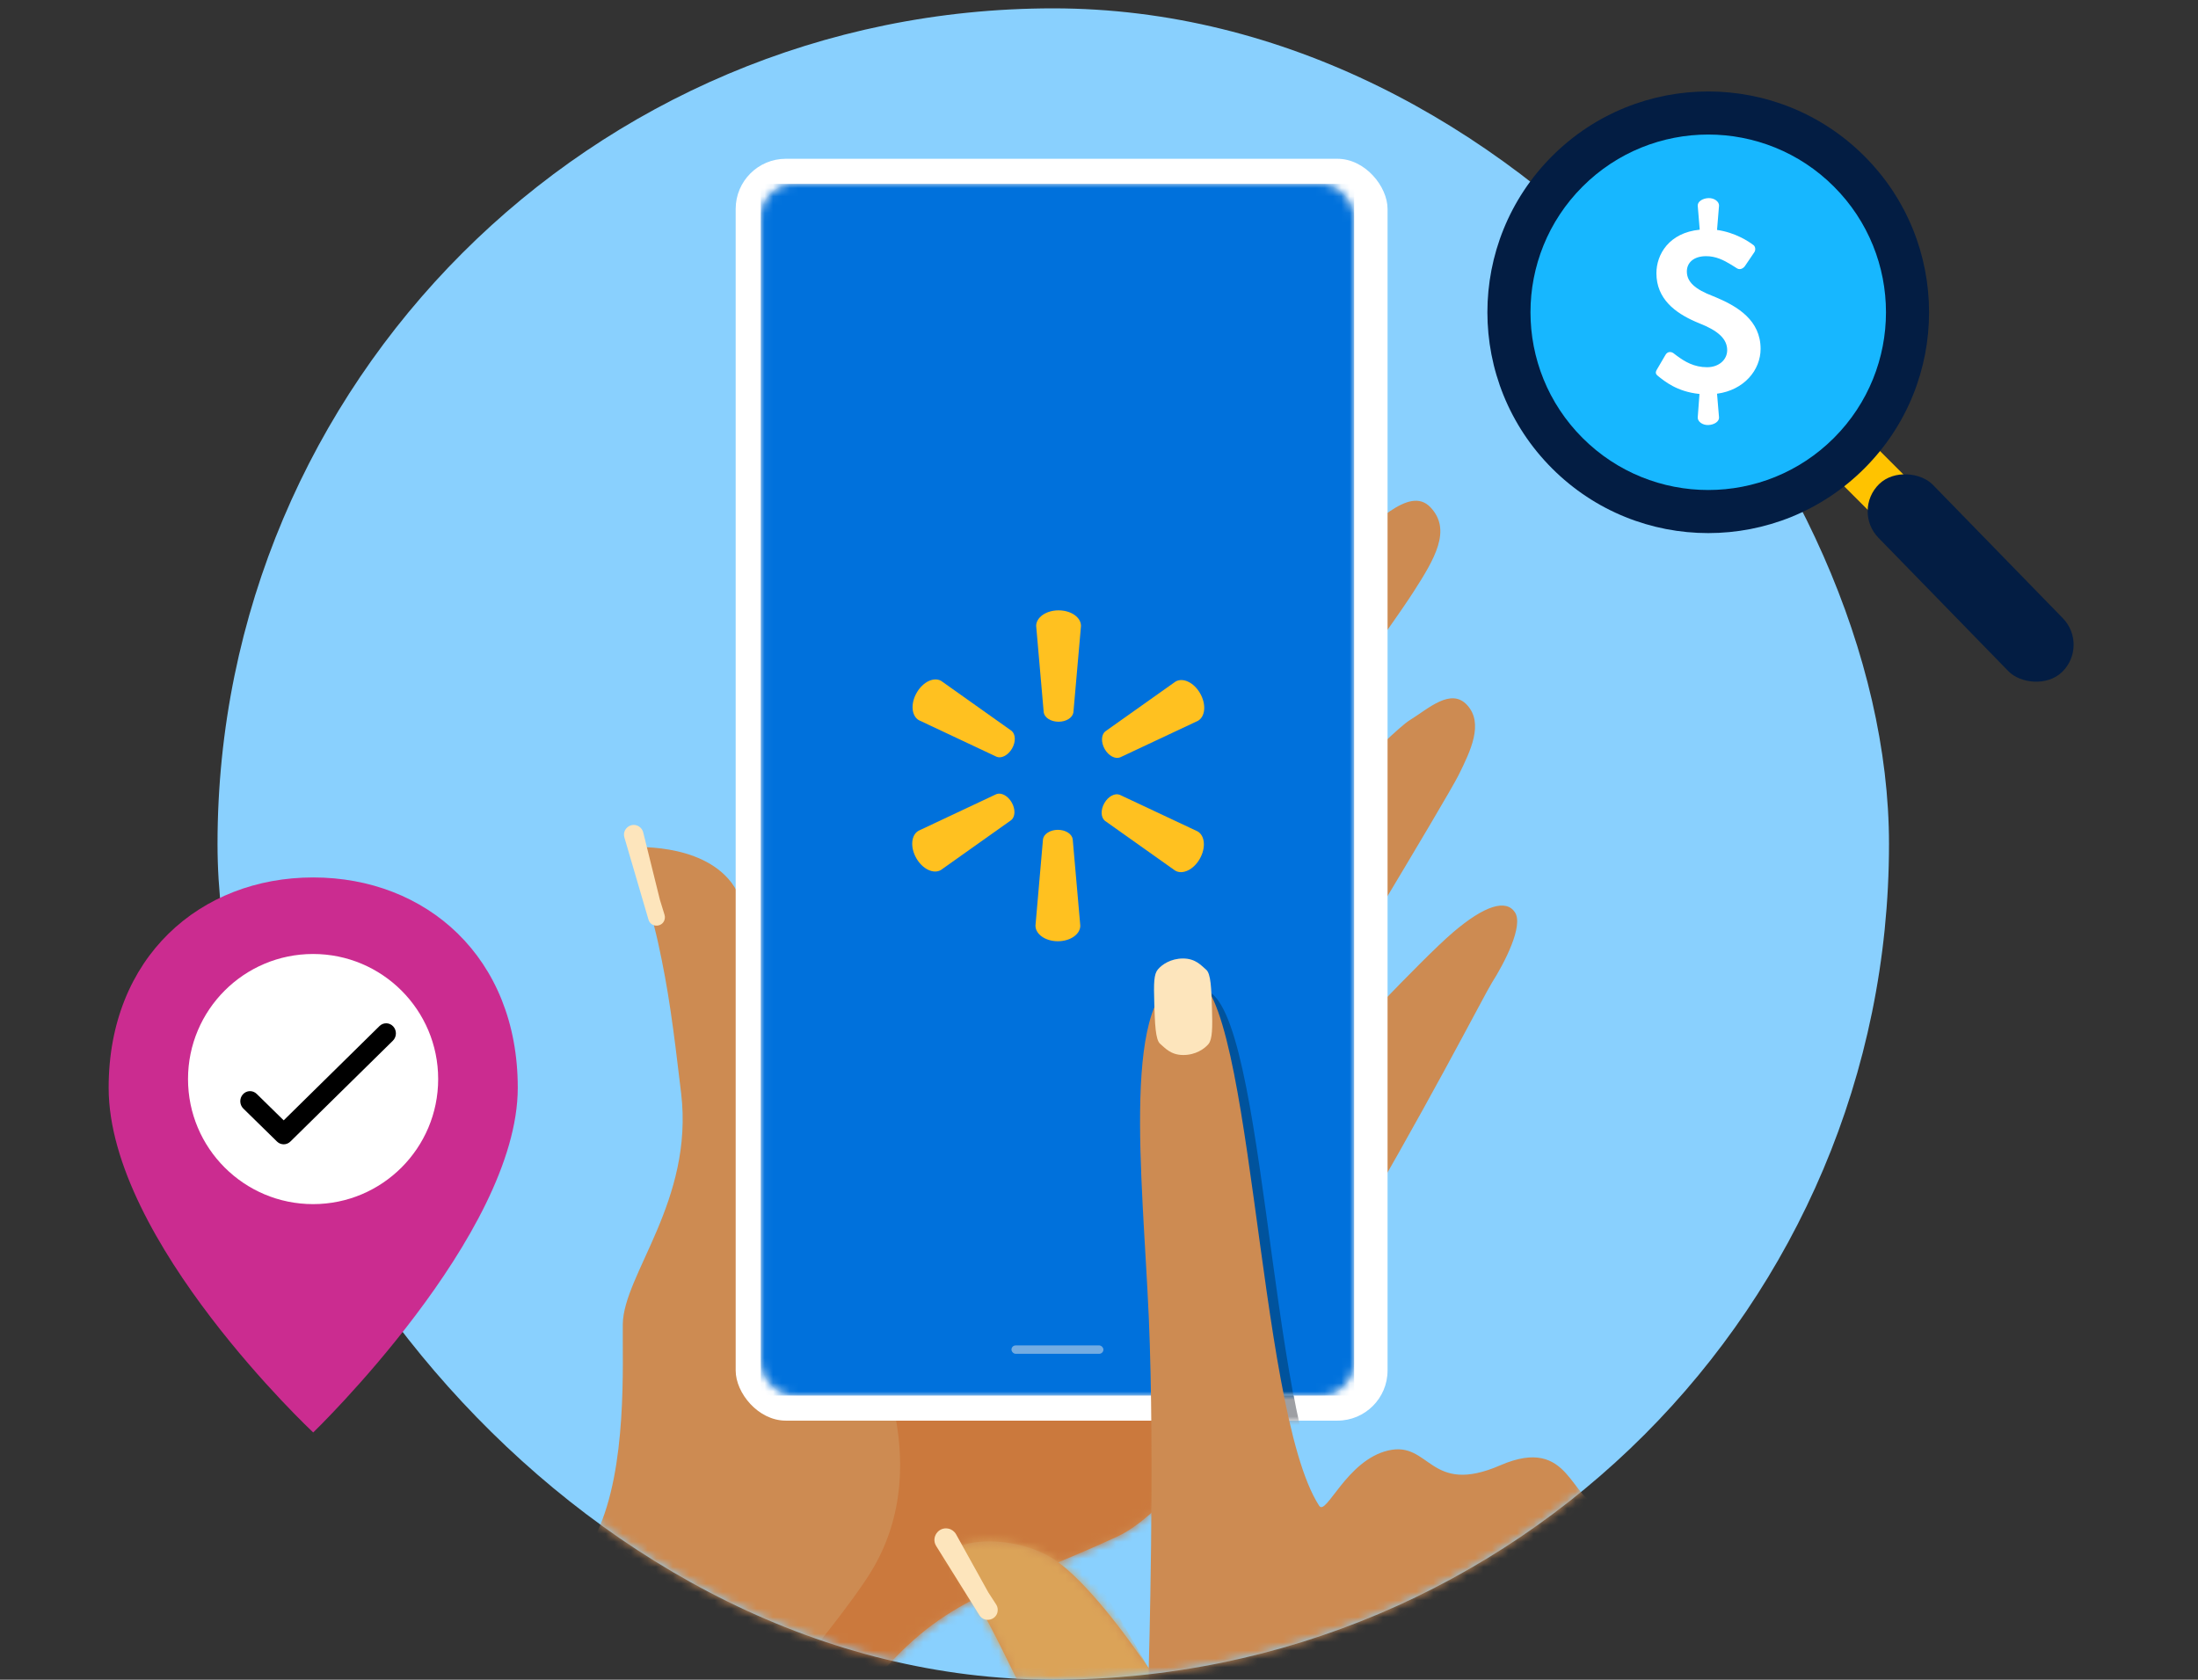
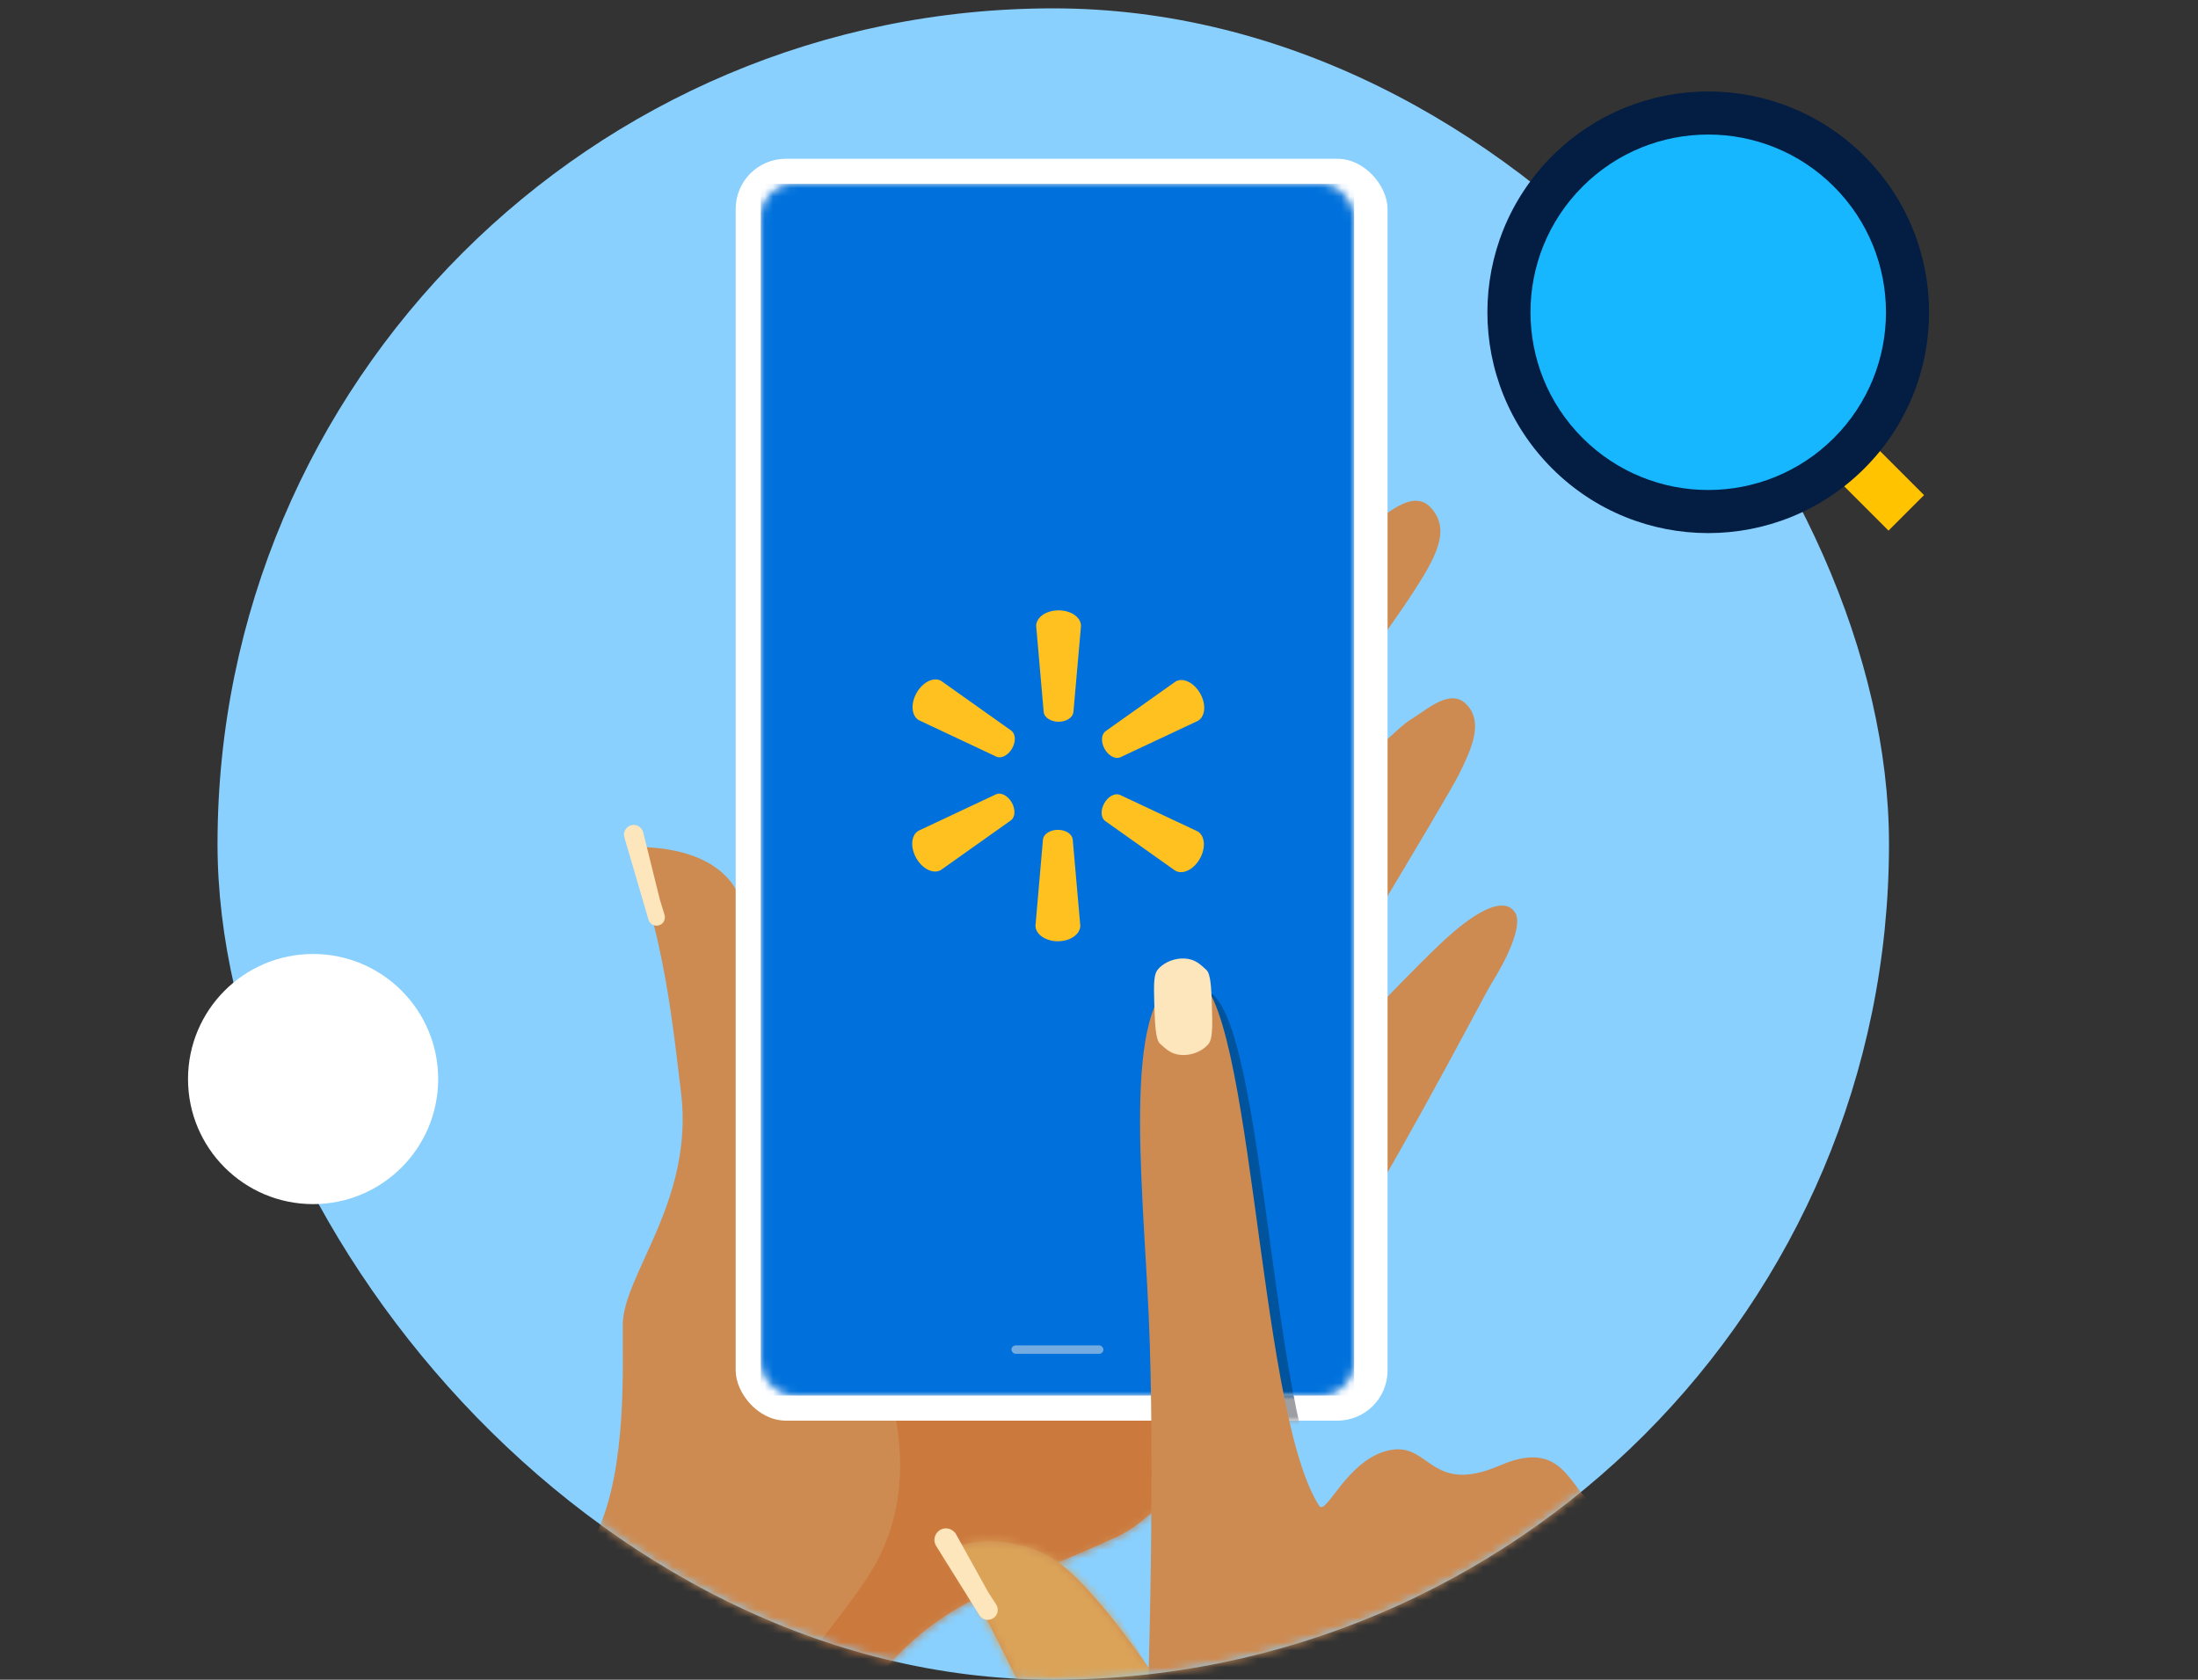
<svg xmlns="http://www.w3.org/2000/svg" width="263" height="201" viewBox="0 0 263 201" fill="none">
  <rect x="0" y="0" width="263" height="201" fill="#333333" stroke="none" />
  <rect x="26.027" y="1" width="200" height="200" rx="100" fill="#89D0FE" />
  <mask id="mask0_1015_257851" style="mask-type:luminance" maskUnits="userSpaceOnUse" x="26" y="1" width="201" height="200">
    <rect x="26.027" y="1" width="200" height="200" rx="100" fill="white" />
  </mask>
  <g mask="url(#mask0_1015_257851)">
    <path fill-rule="evenodd" clip-rule="evenodd" d="M45.388 220.69C27.831 241.237 7.027 258.776 7.027 258.776L70.942 265.365C70.942 265.365 96.217 211.289 104.69 201.082C113.163 190.876 119.619 190.374 133.74 183.85C147.86 177.326 176.916 120.11 178.485 117.645C180.054 115.179 182.318 110.77 181.27 109.174C180.221 107.578 177.669 108.314 173.841 111.587C170.014 114.86 159.269 126.378 159.269 126.378L156.098 123.717C156.098 123.717 173.099 95.632 174.542 92.721C175.984 89.81 177.53 86.583 175.577 84.403C173.623 82.224 170.911 84.811 168.681 86.182C166.45 87.552 154.057 100.389 154.057 100.389C154.057 100.389 146.447 94.004 149.946 93.697C153.445 93.391 166.536 74.862 169.104 70.866C171.671 66.871 173.74 63.409 171.152 60.697C168.564 57.985 164.307 63.059 160.429 65.749C156.551 68.438 142.663 84.344 142.663 84.344L96.642 135.97C96.642 135.97 91.254 110.525 87.523 105.623C83.792 100.721 75.4 101.395 75.4 101.395C75.4 101.395 77.637 107.772 78.754 112.854C79.995 118.506 80.553 122.812 81.502 130.831C83.023 143.689 74.594 152.502 74.518 158.473C74.459 163.111 75.099 175.654 71.412 183.426C62.978 201.206 62.946 200.142 45.388 220.69Z" fill="#CD8B52" />
    <mask id="mask1_1015_257851" style="mask-type:luminance" maskUnits="userSpaceOnUse" x="7" y="59" width="175" height="207">
      <path fill-rule="evenodd" clip-rule="evenodd" d="M45.388 220.69C27.831 241.237 7.027 258.776 7.027 258.776L70.942 265.365C70.942 265.365 96.217 211.289 104.69 201.082C113.163 190.876 119.619 190.374 133.74 183.85C147.86 177.326 176.916 120.11 178.485 117.645C180.054 115.179 182.318 110.77 181.27 109.174C180.221 107.578 177.669 108.314 173.841 111.587C170.014 114.86 159.269 126.378 159.269 126.378L156.098 123.717C156.098 123.717 173.099 95.632 174.542 92.721C175.984 89.81 177.53 86.583 175.577 84.403C173.623 82.224 170.911 84.811 168.681 86.182C166.45 87.552 154.057 100.389 154.057 100.389C154.057 100.389 146.447 94.004 149.946 93.697C153.445 93.391 166.536 74.862 169.104 70.866C171.671 66.871 173.74 63.409 171.152 60.697C168.564 57.985 164.307 63.059 160.429 65.749C156.551 68.438 142.663 84.344 142.663 84.344L96.642 135.97C96.642 135.97 91.254 110.525 87.523 105.623C83.792 100.721 75.4 101.395 75.4 101.395C75.4 101.395 77.637 107.772 78.754 112.854C79.995 118.506 80.553 122.812 81.502 130.831C83.023 143.689 74.594 152.502 74.518 158.473C74.459 163.111 75.099 175.654 71.412 183.426C62.978 201.206 62.946 200.142 45.388 220.69Z" fill="white" />
    </mask>
    <g mask="url(#mask1_1015_257851)">
      <path fill-rule="evenodd" clip-rule="evenodd" d="M44.585 257.458C44.585 257.458 95.706 201.824 104.15 188.201C112.594 174.579 103.349 158.889 103.349 158.889L139.82 78.717L165.421 156.397L161.302 183.201L74.925 257.162L44.585 257.458Z" fill="#CB793D" />
    </g>
    <rect x="88.027" y="19" width="78" height="151" rx="6" fill="white" />
    <mask id="mask2_1015_257851" style="mask-type:luminance" maskUnits="userSpaceOnUse" x="88" y="19" width="79" height="151">
      <rect x="88.027" y="19" width="78" height="151" rx="6" fill="white" />
    </mask>
    <g mask="url(#mask2_1015_257851)">
      <path fill-rule="evenodd" clip-rule="evenodd" d="M162.855 237.264C162.855 237.264 214.845 214.369 211.709 203.651L210.795 200.552C208.124 191.603 206.061 185.788 203.321 183.134C200.277 180.185 196.788 181.387 192.888 181.116C189.074 180.851 189.208 173.004 181.298 176.089L180.746 176.316C172.275 179.989 172.43 173.38 167.404 174.553C162.448 175.709 160.013 182.41 159.188 181.134C151.563 169.344 151.345 116.601 143.411 118.028C135.597 119.434 138.097 141.26 138.877 157.959L138.912 158.726C139.403 169.919 139.399 183.843 138.902 200.496C134.958 194.49 131.398 190.3 128.221 187.925C123.457 184.363 115.564 184.951 115.027 187.197C120.026 194.087 136.526 225.293 162.855 237.264Z" fill="#9E9FA3" />
    </g>
    <rect x="91.027" y="22" width="71" height="145" rx="4" fill="#F3F3F3" />
    <mask id="mask3_1015_257851" style="mask-type:luminance" maskUnits="userSpaceOnUse" x="91" y="22" width="72" height="145">
      <rect x="91.027" y="22" width="71" height="145" rx="4" fill="white" />
    </mask>
    <g mask="url(#mask3_1015_257851)">
      <rect x="91.027" y="22" width="71" height="145" fill="#0071DC" />
      <path fill-rule="evenodd" clip-rule="evenodd" d="M162.918 237.691C162.918 237.691 214.907 214.796 211.772 204.079L210.857 200.979C208.186 192.03 206.123 186.215 203.384 183.562C200.34 180.613 196.85 181.814 192.95 181.543C189.137 181.278 189.27 173.432 181.36 176.516L180.808 176.743C172.338 180.416 172.492 173.807 167.466 174.98C162.511 176.136 160.076 182.838 159.25 181.561C151.625 169.771 151.408 117.029 143.474 118.456C135.66 119.861 138.159 141.687 138.94 158.386L138.974 159.153C139.465 170.346 139.462 184.27 138.965 200.923C135.021 194.918 131.46 190.727 128.284 188.353C123.519 184.79 115.626 185.379 115.09 187.624C120.088 194.514 136.588 225.72 162.918 237.691Z" fill="#00539D" />
      <rect opacity="0.5" x="121.027" y="161" width="11" height="1" rx="0.5" fill="#E8E8E8" />
    </g>
    <path fill-rule="evenodd" clip-rule="evenodd" d="M74.711 100.212C74.406 99.169 75.568 98.312 76.474 98.912C76.718 99.073 76.892 99.32 76.963 99.604L78.966 107.691L79.514 109.469C79.558 109.61 79.569 109.758 79.549 109.904C79.399 110.973 77.897 111.083 77.593 110.047L74.711 100.212Z" fill="#FDE5BC" />
    <path fill-rule="evenodd" clip-rule="evenodd" d="M171.914 327.464L222.795 322.025C222.795 322.025 204.314 276.015 202.857 260.318C201.4 244.621 200.022 241.32 203.513 230.702C207.004 220.084 213.802 213.596 210.65 202.823C207.497 192.049 205.276 185.163 202.216 182.199C199.156 179.235 195.647 180.443 191.726 180.17C187.805 179.898 188.034 171.654 179.518 175.345C171.002 179.037 171.157 172.394 166.104 173.573C161.122 174.735 158.674 181.471 157.844 180.188C150.177 168.337 149.958 115.32 141.981 116.754C134.004 118.189 136.718 140.786 137.458 157.664C138.198 174.541 137.448 199.651 137.448 199.651C137.448 199.651 131.5 190.596 126.709 187.015C121.918 183.434 113.983 184.026 113.444 186.283C118.469 193.209 121.366 201.058 125.724 208.78C130.083 216.501 125.706 217.807 131.364 225.311C134.953 230.07 138.672 230.482 145.06 237.787C149.649 243.035 160.214 262.765 163.647 272.394C171.5 294.423 171.914 327.464 171.914 327.464Z" fill="#CD8B52" />
    <mask id="mask4_1015_257851" style="mask-type:luminance" maskUnits="userSpaceOnUse" x="113" y="116" width="110" height="212">
      <path fill-rule="evenodd" clip-rule="evenodd" d="M171.914 327.464L222.795 322.025C222.795 322.025 204.314 276.015 202.857 260.318C201.4 244.621 200.022 241.32 203.513 230.702C207.004 220.084 213.802 213.596 210.65 202.823C207.497 192.049 205.276 185.163 202.216 182.199C199.156 179.235 195.647 180.443 191.726 180.17C187.805 179.898 188.034 171.654 179.518 175.345C171.002 179.037 171.157 172.394 166.104 173.573C161.122 174.735 158.674 181.471 157.844 180.188C150.177 168.337 149.958 115.32 141.981 116.754C134.004 118.189 136.718 140.786 137.458 157.664C138.198 174.541 137.448 199.651 137.448 199.651C137.448 199.651 131.5 190.596 126.709 187.015C121.918 183.434 113.983 184.026 113.444 186.283C118.469 193.209 121.366 201.058 125.724 208.78C130.083 216.501 125.706 217.807 131.364 225.311C134.953 230.07 138.672 230.482 145.06 237.787C149.649 243.035 160.214 262.765 163.647 272.394C171.5 294.423 171.914 327.464 171.914 327.464Z" fill="white" />
    </mask>
    <g mask="url(#mask4_1015_257851)">
      <path fill-rule="evenodd" clip-rule="evenodd" d="M104.534 227.575L98.439 183.175L113.882 174.458L131.372 189.134L137.448 199.651C137.448 199.651 137.274 212.607 141.212 225.84C145.151 239.073 154.005 254.185 154.005 254.185L104.534 227.575Z" fill="#DBA358" />
    </g>
    <path fill-rule="evenodd" clip-rule="evenodd" d="M112.02 185.005C111.376 183.972 112.286 182.671 113.477 182.922C113.869 183.005 114.205 183.254 114.4 183.604L118.257 190.555L119.191 191.997C119.303 192.17 119.369 192.369 119.38 192.575C119.452 193.807 117.834 194.321 117.181 193.275L112.02 185.005Z" fill="#FDE5BC" />
    <path fill-rule="evenodd" clip-rule="evenodd" d="M138.817 124.908C139.385 125.384 140.061 126.24 141.563 126.248C143.064 126.256 144.122 125.505 144.596 124.939C145.071 124.374 145.089 122.968 145.018 120.653C144.947 118.338 144.891 116.515 144.323 116.039C143.756 115.562 143.081 114.707 141.578 114.698C140.074 114.69 139.019 115.442 138.544 116.007C138.07 116.573 138.039 117.582 138.114 120.028C138.189 122.474 138.249 124.431 138.817 124.908Z" fill="#FDE5BC" />
  </g>
  <path fill-rule="evenodd" clip-rule="evenodd" d="M128.353 100.414C128.254 99.789 127.506 99.302 126.578 99.302C125.661 99.302 124.906 99.787 124.801 100.407L123.898 110.767C123.898 111.791 125.084 112.634 126.575 112.634C128.079 112.634 129.262 111.791 129.262 110.767L128.353 100.414Z" fill="#FFC120" />
  <path fill-rule="evenodd" clip-rule="evenodd" d="M120.995 98.14C121.482 97.743 121.522 96.842 121.058 96.03C120.599 95.227 119.81 94.808 119.225 95.028L109.897 99.417C109.021 99.927 108.893 101.387 109.639 102.693C110.392 104.009 111.702 104.623 112.58 104.112L120.995 98.14Z" fill="#FFC120" />
  <path fill-rule="evenodd" clip-rule="evenodd" d="M133.98 95.108C133.395 94.883 132.603 95.295 132.141 96.106C131.682 96.91 131.717 97.814 132.199 98.214L140.62 104.186C141.498 104.698 142.811 104.08 143.556 102.775C144.309 101.456 144.18 100.002 143.303 99.49L133.98 95.108Z" fill="#FFC120" />
  <path fill-rule="evenodd" clip-rule="evenodd" d="M128.436 85.255C128.34 85.879 127.59 86.366 126.662 86.366C125.745 86.366 124.989 85.884 124.887 85.261L123.982 74.902C123.982 73.879 125.168 73.037 126.66 73.037C128.164 73.037 129.346 73.879 129.346 74.902L128.436 85.255Z" fill="#FFC120" />
  <path fill-rule="evenodd" clip-rule="evenodd" d="M134.022 90.633C133.437 90.86 132.646 90.45 132.182 89.635C131.725 88.833 131.762 87.929 132.241 87.528L140.663 81.557C141.541 81.046 142.852 81.662 143.599 82.968C144.352 84.285 144.222 85.74 143.346 86.253L134.022 90.633Z" fill="#FFC120" />
  <path fill-rule="evenodd" clip-rule="evenodd" d="M121.037 87.455C121.523 87.854 121.565 88.754 121.101 89.565C120.642 90.367 119.85 90.788 119.267 90.567L109.939 86.178C109.064 85.667 108.935 84.21 109.681 82.904C110.435 81.586 111.746 80.972 112.621 81.483L121.037 87.455Z" fill="#FFC120" />
  <rect x="218.07" y="55.599" width="6.015" height="11.171" transform="rotate(-45 218.07 55.599)" fill="#FFC300" />
  <circle cx="204.397" cy="37.369" r="26.424" transform="rotate(-45 204.397 37.369)" fill="#031D43" />
  <circle cx="204.397" cy="37.368" r="21.268" transform="rotate(-45 204.397 37.368)" fill="#17B7FF" />
  <mask id="mask5_1015_257851" style="mask-type:luminance" maskUnits="userSpaceOnUse" x="183" y="16" width="43" height="43">
-     <circle cx="204.397" cy="37.368" r="21.268" transform="rotate(-45 204.397 37.368)" fill="white" />
-   </mask>
+     </mask>
  <g mask="url(#mask5_1015_257851)">
    <path fill-rule="evenodd" clip-rule="evenodd" d="M210.663 41.749C210.663 44.278 208.679 46.686 205.451 47.113L205.688 49.947C205.718 50.435 205.126 50.831 204.415 50.861C203.704 50.892 203.112 50.435 203.142 49.947L203.349 47.143C200.625 46.869 199.144 45.589 198.404 45.01C198.137 44.797 198.019 44.614 198.256 44.218L199.292 42.45C199.529 42.054 199.944 42.054 200.24 42.267L200.609 42.549C201.606 43.293 202.714 43.943 204.267 43.943C205.659 43.943 206.665 43.059 206.665 41.901C206.665 40.53 205.54 39.554 203.29 38.671L202.866 38.492C200.468 37.443 198.197 35.777 198.197 32.697C198.197 30.442 199.707 27.852 203.379 27.486L203.142 24.621C203.112 24.133 203.704 23.737 204.415 23.707C205.126 23.676 205.718 24.133 205.688 24.621L205.451 27.516C207.642 27.821 209.271 28.918 209.745 29.284C210.041 29.436 210.1 29.893 209.922 30.168L208.827 31.783C208.62 32.118 208.205 32.332 207.85 32.118L207.161 31.685C206.242 31.123 205.309 30.655 204.148 30.655C202.638 30.655 201.839 31.448 201.839 32.484C201.839 33.733 202.816 34.617 204.978 35.44L205.375 35.605C207.91 36.676 210.663 38.332 210.663 41.749Z" fill="white" />
  </g>
-   <rect x="221.591" y="61.098" width="9.09" height="31.383" rx="4.545" transform="rotate(-44.247 221.591 61.098)" fill="#031D43" />
-   <path d="M61.953 130.165C61.953 147.809 37.476 171.415 37.476 171.415C37.476 171.415 13 148.505 13 130.165C13 114.545 23.958 105 37.476 105C50.994 105 61.953 114.545 61.953 130.165Z" fill="#CB2C90" />
  <circle cx="37.463" cy="129.125" r="14.966" fill="white" />
-   <path fill-rule="evenodd" clip-rule="evenodd" d="M33.946 136.934C33.659 136.934 33.371 136.825 33.146 136.605L29.115 132.655C28.648 132.196 28.627 131.432 29.07 130.948C29.511 130.464 30.248 130.444 30.715 130.9L33.945 134.066L45.406 122.784C45.871 122.325 46.608 122.343 47.051 122.828C47.495 123.311 47.475 124.075 47.01 124.534L34.747 136.603C34.524 136.823 34.235 136.934 33.946 136.934Z" fill="black" />
</svg>